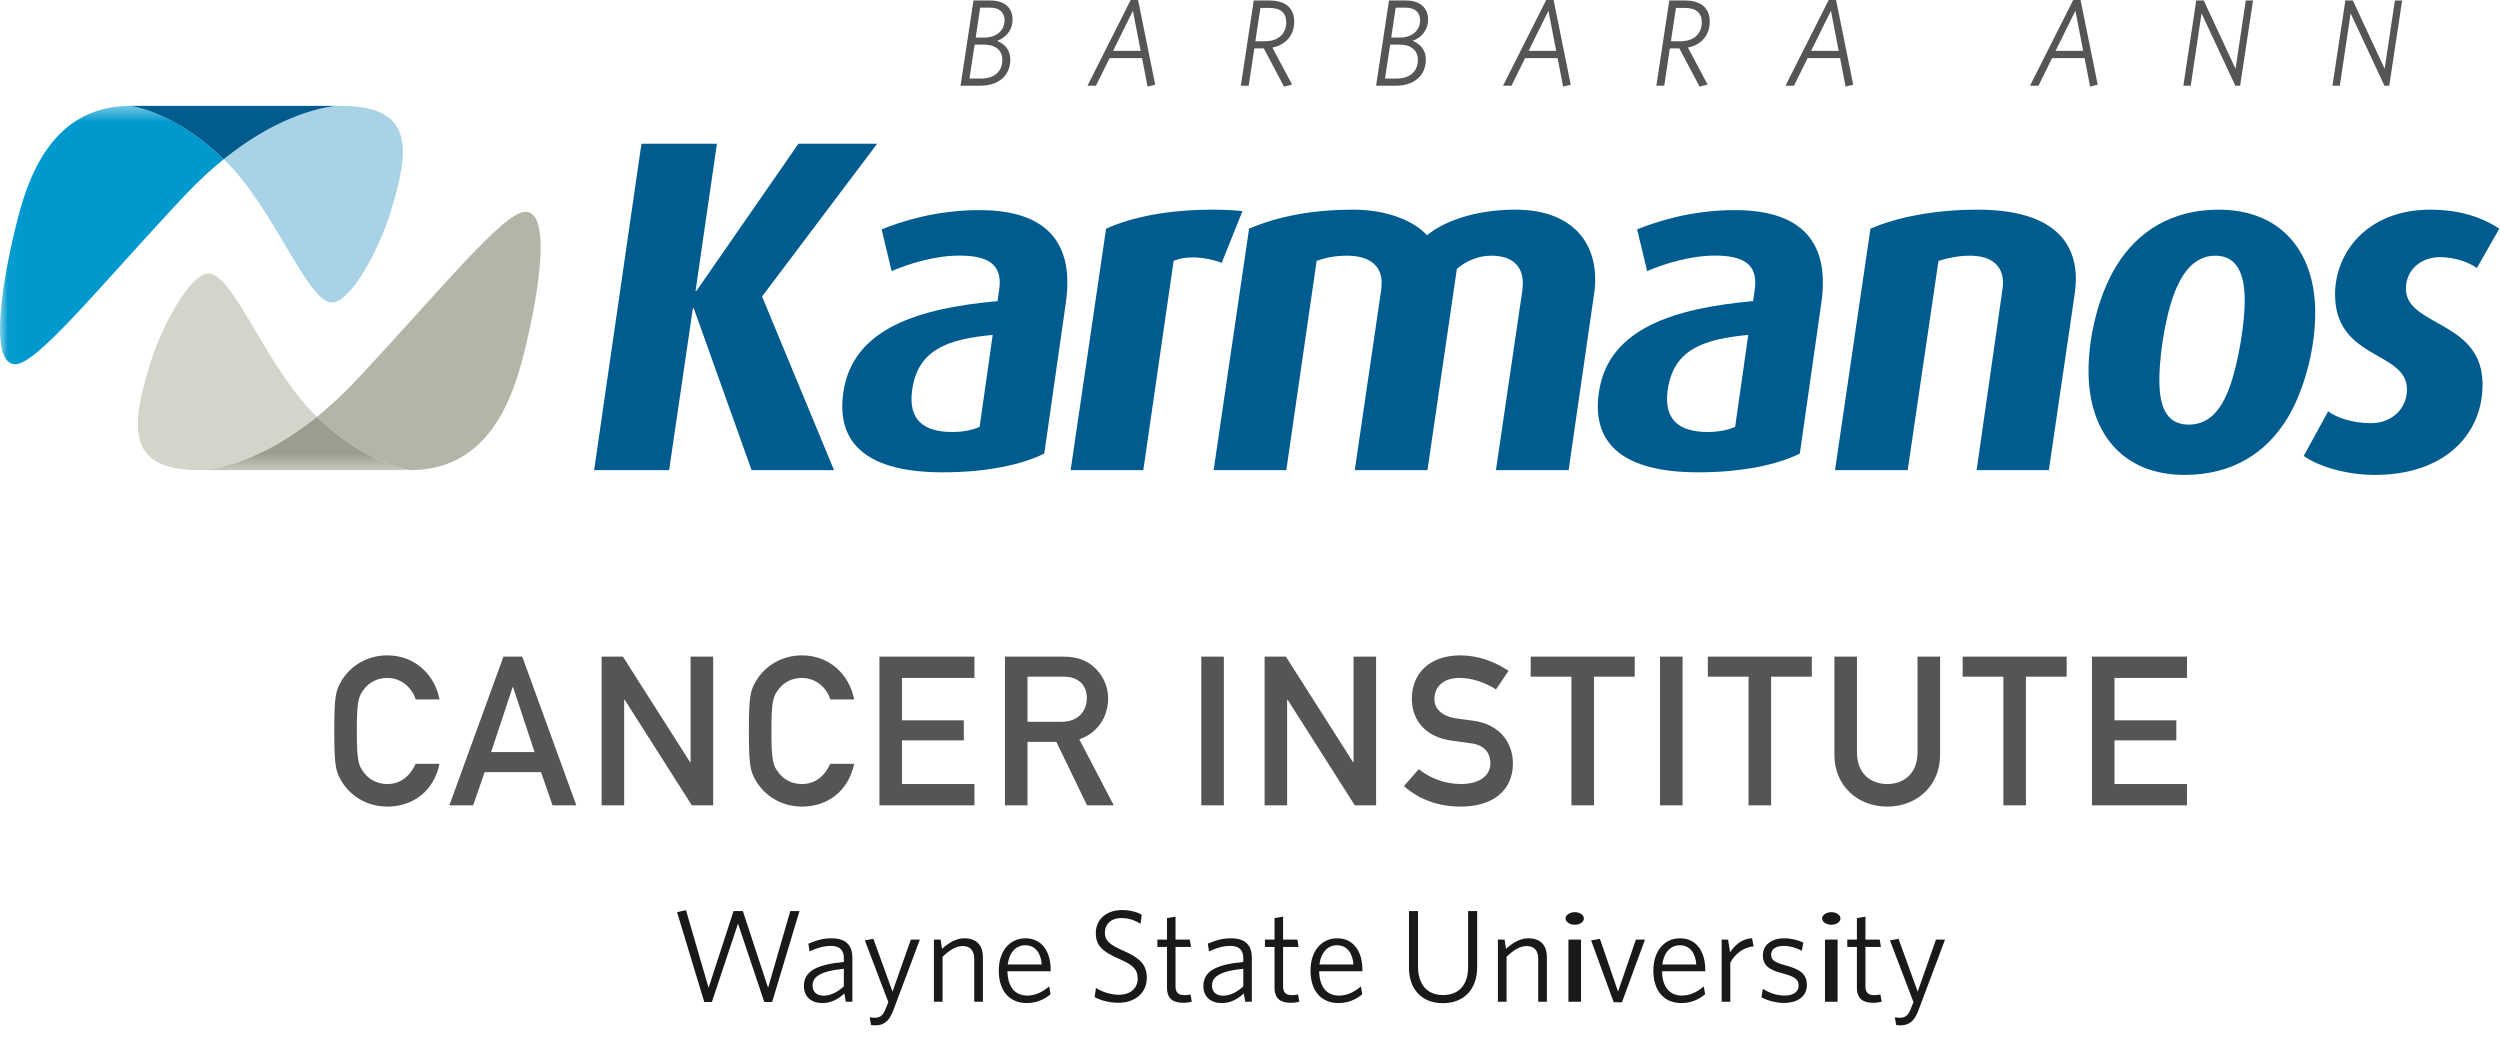
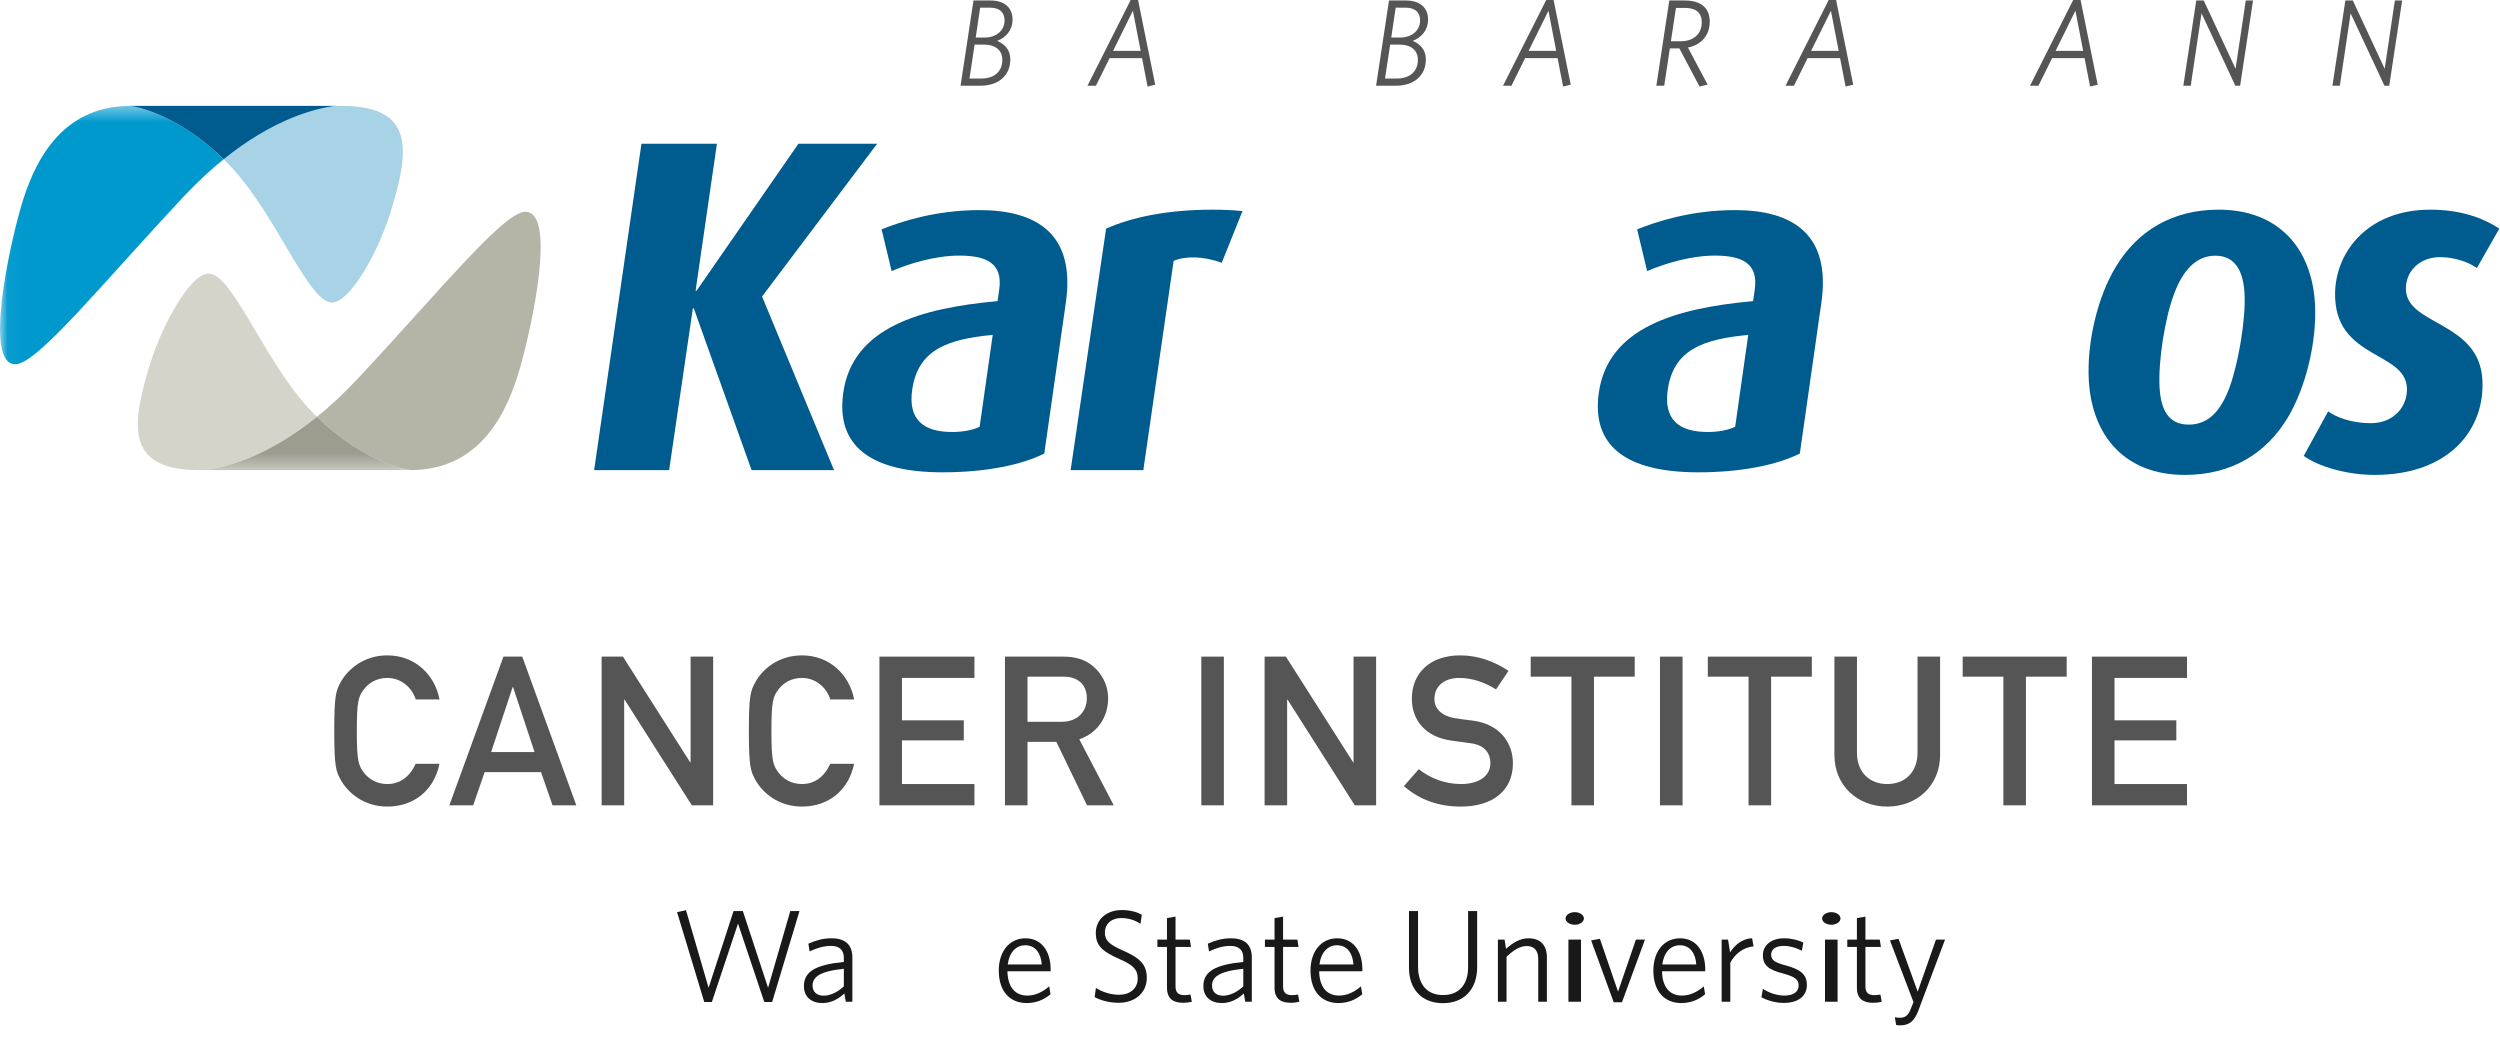
<svg xmlns="http://www.w3.org/2000/svg" xmlns:xlink="http://www.w3.org/1999/xlink" width="166px" height="69px" viewBox="0 0 166 69" version="1.1">
  <title>Group</title>
  <desc>Created with Sketch.</desc>
  <defs>
    <polygon id="path-1" points="0.032 0.41 27.367 0.41 27.367 24.596 0.032 24.596" />
  </defs>
  <g id="Symbols" stroke="none" stroke-width="1" fill="none" fill-rule="evenodd">
    <g id="Header---Desktop" transform="translate(-166, -42)">
      <g id="Group" transform="translate(166, 42)">
        <path d="M29.184,50.715 C28.796,52.558 27.409,53.557 25.717,53.557 C24.164,53.557 23.096,52.641 22.625,51.781 C22.306,51.2 22.195,50.908 22.195,48.538 C22.195,46.166 22.306,45.875 22.625,45.292 C23.096,44.432 24.164,43.517 25.717,43.517 C27.59,43.517 28.879,44.835 29.184,46.443 L27.603,46.443 C27.367,45.68 26.66,45.015 25.717,45.015 C25.01,45.015 24.497,45.347 24.192,45.736 C23.803,46.235 23.693,46.513 23.693,48.538 C23.693,50.562 23.803,50.839 24.192,51.338 C24.497,51.726 25.01,52.06 25.717,52.06 C26.549,52.06 27.187,51.602 27.603,50.715 L29.184,50.715" id="Fill-1" fill="#545554" />
        <path d="M35.495,49.938 L34.067,45.625 L34.039,45.625 L32.611,49.938 L35.495,49.938 Z M35.925,51.269 L32.181,51.269 L31.418,53.474 L29.837,53.474 L33.429,43.6 L34.677,43.6 L38.268,53.474 L36.688,53.474 L35.925,51.269 L35.925,51.269 Z" id="Fill-2" fill="#545554" />
        <polyline id="Fill-3" fill="#545554" points="39.948 43.6 41.362 43.6 45.827 50.617 45.855 50.617 45.855 43.6 47.353 43.6 47.353 53.474 45.938 53.474 41.473 46.456 41.445 46.456 41.445 53.474 39.948 53.474 39.948 43.6" />
        <path d="M56.715,50.715 C56.327,52.558 54.94,53.557 53.248,53.557 C51.695,53.557 50.627,52.641 50.156,51.781 C49.837,51.2 49.725,50.908 49.725,48.538 C49.725,46.166 49.837,45.875 50.156,45.292 C50.627,44.432 51.695,43.517 53.248,43.517 C55.12,43.517 56.41,44.835 56.715,46.443 L55.134,46.443 C54.898,45.68 54.191,45.015 53.248,45.015 C52.541,45.015 52.028,45.347 51.723,45.736 C51.334,46.235 51.223,46.513 51.223,48.538 C51.223,50.562 51.334,50.839 51.723,51.338 C52.028,51.726 52.541,52.06 53.248,52.06 C54.08,52.06 54.718,51.602 55.134,50.715 L56.715,50.715" id="Fill-4" fill="#545554" />
        <polyline id="Fill-5" fill="#545554" points="58.394 43.6 64.703 43.6 64.703 45.015 59.891 45.015 59.891 47.83 63.996 47.83 63.996 49.161 59.891 49.161 59.891 52.06 64.703 52.06 64.703 53.474 58.394 53.474 58.394 43.6" />
        <path d="M68.227,47.927 L70.488,47.927 C71.611,47.927 72.165,47.192 72.165,46.36 C72.165,45.847 71.972,45.458 71.666,45.237 C71.388,45.029 71.084,44.931 70.571,44.931 L68.227,44.931 L68.227,47.927 Z M66.729,43.6 L70.584,43.6 C71.416,43.6 72.068,43.794 72.595,44.252 C73.15,44.724 73.58,45.472 73.58,46.36 C73.58,47.636 72.859,48.676 71.666,49.091 L73.954,53.474 L72.179,53.474 L70.141,49.258 L68.227,49.258 L68.227,53.474 L66.729,53.474 L66.729,43.6 L66.729,43.6 Z" id="Fill-6" fill="#545554" />
        <polygon id="Fill-7" fill="#545554" points="79.767 53.474 81.264 53.474 81.264 43.6 79.767 43.6" />
        <polyline id="Fill-8" fill="#545554" points="83.969 43.6 85.383 43.6 89.849 50.617 89.876 50.617 89.876 43.6 91.374 43.6 91.374 53.474 89.959 53.474 85.494 46.456 85.466 46.456 85.466 53.474 83.969 53.474 83.969 43.6" />
        <path d="M94.204,51.075 C94.953,51.671 95.952,52.06 97.005,52.06 C98.226,52.06 98.961,51.505 98.961,50.686 C98.961,49.993 98.558,49.466 97.671,49.355 C97.227,49.3 96.881,49.244 96.368,49.175 C94.662,48.94 93.747,47.83 93.747,46.401 C93.747,44.71 94.925,43.517 96.964,43.517 C98.184,43.517 99.266,43.947 100.167,44.543 L99.335,45.778 C98.615,45.32 97.768,45.015 96.895,45.015 C95.98,45.015 95.245,45.486 95.245,46.429 C95.245,46.984 95.646,47.539 96.645,47.691 C96.909,47.733 97.283,47.789 97.755,47.844 C99.599,48.065 100.458,49.341 100.458,50.686 C100.458,52.503 99.114,53.557 96.992,53.557 C95.536,53.557 94.26,53.113 93.22,52.198 L94.204,51.075" id="Fill-9" fill="#545554" />
        <polyline id="Fill-10" fill="#545554" points="104.343 44.931 101.638 44.931 101.638 43.6 108.545 43.6 108.545 44.931 105.84 44.931 105.84 53.474 104.343 53.474 104.343 44.931" />
        <polygon id="Fill-11" fill="#545554" points="110.223 53.474 111.722 53.474 111.722 43.6 110.223 43.6" />
        <polyline id="Fill-12" fill="#545554" points="116.104 44.931 113.4 44.931 113.4 43.6 120.306 43.6 120.306 44.931 117.602 44.931 117.602 53.474 116.104 53.474 116.104 44.931" />
        <path d="M121.805,43.6 L123.302,43.6 L123.302,49.965 C123.302,51.324 124.176,52.06 125.313,52.06 C126.45,52.06 127.324,51.324 127.324,49.965 L127.324,43.6 L128.822,43.6 L128.822,50.132 C128.822,52.184 127.268,53.557 125.313,53.557 C123.357,53.557 121.805,52.184 121.805,50.132 L121.805,43.6" id="Fill-13" fill="#545554" />
        <polyline id="Fill-14" fill="#545554" points="133.025 44.931 130.321 44.931 130.321 43.6 137.227 43.6 137.227 44.931 134.522 44.931 134.522 53.474 133.025 53.474 133.025 44.931" />
        <polyline id="Fill-15" fill="#545554" points="138.906 43.6 145.216 43.6 145.216 45.015 140.403 45.015 140.403 47.83 144.508 47.83 144.508 49.161 140.403 49.161 140.403 52.06 145.216 52.06 145.216 53.474 138.906 53.474 138.906 43.6" />
        <path d="M23.69,25.209 C29.09,19.452 33.425,14.063 34.882,14.063 C36.964,14.064 35.343,21.592 34.52,24.461 C33.675,27.414 31.904,31.148 27.367,31.215 C26.399,31.165 23.649,30.235 21.047,27.675 C21.895,26.99 22.78,26.178 23.69,25.209" id="Fill-16" fill="#B4B5A7" />
        <path d="M13.611,31.219 C13.361,31.219 13.22,31.217 13.22,31.217 C8.249,31.216 8.728,28.153 10.005,24.044 C10.748,21.654 12.558,18.29 13.787,18.164 C15.345,18.004 17.412,23.698 20.411,27.014 C20.622,27.246 20.834,27.465 21.047,27.675 C17.729,30.349 14.978,31.047 13.611,31.219" id="Fill-17" fill="#D5D4CB" />
        <g id="Group-21" transform="translate(0, 6.623)">
          <mask id="mask-2" fill="white">
            <use xlink:href="#path-1" />
          </mask>
          <g id="Clip-19" />
          <path d="M20.496,24.596 C17.589,24.595 14.645,24.595 13.611,24.595 C14.978,24.424 17.729,23.726 21.047,21.052 C23.649,23.611 26.399,24.542 27.367,24.592 C27.327,24.594 27.285,24.595 27.243,24.596 C27.243,24.596 23.879,24.596 20.496,24.596" id="Fill-18" fill="#9C9D8E" mask="url(#mask-2)" />
          <path d="M12.21,6.416 C6.81,12.173 2.474,17.564 1.019,17.563 C-1.063,17.563 0.558,10.035 1.378,7.165 C2.225,4.212 3.996,0.476 8.533,0.41 C9.501,0.46 12.251,1.39 14.853,3.951 C14.005,4.633 13.12,5.448 12.21,6.416" id="Fill-20" fill="#0099CE" mask="url(#mask-2)" />
        </g>
        <path d="M22.288,7.03 C22.538,7.03 22.679,7.031 22.679,7.031 C27.652,7.033 27.173,10.095 25.894,14.206 C25.152,16.593 23.343,19.959 22.112,20.084 C20.555,20.245 18.487,14.55 15.488,11.234 C15.278,11.003 15.066,10.784 14.853,10.574 C18.171,7.898 20.922,7.202 22.288,7.03" id="Fill-22" fill="#A8D2E6" />
        <path d="M15.404,7.029 C18.311,7.03 21.254,7.031 22.288,7.03 C20.922,7.202 18.171,7.898 14.853,10.574 C12.251,8.013 9.501,7.083 8.533,7.033 C8.574,7.031 8.614,7.03 8.658,7.03 C8.658,7.03 12.02,7.028 15.404,7.029" id="Fill-23" fill="#005C8F" />
        <polyline id="Fill-24" fill="#005C8F" points="50.601 19.688 55.38 31.219 49.905 31.219 46.068 20.475 46.006 20.475 44.43 31.219 39.45 31.219 42.592 9.543 47.603 9.543 46.186 19.31 46.248 19.31 53.016 9.543 58.243 9.543 50.601 19.688" />
        <path d="M81.122,17.452 C79.952,17.01 78.713,16.978 77.929,17.325 L75.916,31.219 L71.09,31.219 L73.444,15.183 C75.132,14.426 77.516,13.922 80.516,13.922 C81.321,13.922 81.849,13.953 82.501,14.017 L81.122,17.452" id="Fill-25" fill="#005C8F" />
-         <path d="M105.858,19.436 L104.156,31.219 L99.33,31.219 L101.085,19.279 C101.103,19.058 101.123,18.869 101.111,18.648 C101.054,17.672 100.427,16.978 99.004,16.978 C98.138,16.978 97.293,17.356 96.735,17.86 L94.783,31.219 L89.957,31.219 L91.711,19.247 C91.729,19.026 91.749,18.837 91.738,18.648 C91.678,17.608 90.899,16.978 89.446,16.978 C88.672,16.978 88.03,17.104 87.424,17.325 L85.411,31.219 L80.585,31.219 L82.939,15.183 C84.872,14.364 87.104,13.922 89.888,13.922 C92.084,13.922 93.922,14.678 94.75,15.624 C95.812,14.741 97.869,13.922 100.621,13.922 C103.993,13.922 105.765,15.687 105.911,18.207 C105.934,18.617 105.927,19.026 105.858,19.436" id="Fill-26" fill="#005C8F" />
-         <path d="M137.753,19.562 L136.043,31.219 L131.248,31.219 L132.945,19.342 C132.992,19.089 133.01,18.869 132.998,18.648 C132.943,17.703 132.314,16.978 130.798,16.978 C130.025,16.978 129.291,17.136 128.715,17.325 L126.67,31.219 L121.845,31.219 L124.198,15.183 C125.949,14.426 128.456,13.922 131.302,13.922 C135.787,13.922 137.682,15.655 137.829,18.207 C137.854,18.648 137.818,19.089 137.753,19.562" id="Fill-27" fill="#005C8F" />
        <path d="M147.098,16.978 C145.798,16.978 144.929,17.986 144.366,19.499 C143.748,21.106 143.296,24.004 143.396,25.737 C143.479,27.186 143.97,28.194 145.331,28.194 C146.662,28.194 147.473,27.249 148.036,25.737 C148.624,24.13 149.135,21.2 149.035,19.468 C148.951,18.018 148.428,16.978 147.098,16.978 Z M151.895,27.753 C150.483,30.084 148.215,31.534 145.06,31.534 C141.101,31.534 138.91,28.951 138.697,25.265 C138.554,22.776 139.273,19.688 140.517,17.672 C141.959,15.309 144.26,13.922 147.323,13.922 C151.282,13.922 153.502,16.474 153.714,20.161 C153.858,22.65 153.108,25.737 151.895,27.753 L151.895,27.753 Z" id="Fill-28" fill="#005C8F" />
        <path d="M164.465,17.798 C163.948,17.419 163,17.073 162.01,17.073 C160.68,17.073 159.684,18.018 159.756,19.279 C159.89,21.61 164.609,21.358 164.83,25.202 C165.019,28.478 162.659,31.534 157.678,31.534 C155.792,31.534 153.934,30.967 152.966,30.274 L154.59,27.312 C155.139,27.722 156.182,28.1 157.419,28.1 C158.965,28.1 159.89,26.966 159.819,25.737 C159.683,23.374 155.285,23.815 155.058,19.877 C154.887,16.916 157.096,13.922 161.365,13.922 C163.252,13.922 164.763,14.395 165.953,15.183 L164.465,17.798" id="Fill-29" fill="#005C8F" />
        <path d="M65.916,22.238 C62.949,22.518 60.952,23.2 60.57,25.88 C60.288,27.843 61.291,28.684 63.224,28.684 C63.941,28.684 64.579,28.56 65.047,28.34 L65.916,22.238 Z M62.59,31.362 C57.732,31.362 55.496,29.556 55.995,26.068 C56.612,21.739 61.123,20.461 66.238,19.994 L66.349,19.215 C66.597,17.471 65.484,16.972 63.709,16.972 C62.089,16.971 60.363,17.502 59.203,18 L58.538,15.228 C59.792,14.73 62.086,13.951 65.045,13.951 C68.846,13.952 71.422,15.541 70.773,20.089 L69.34,30.117 C67.83,30.864 65.487,31.362 62.59,31.362 L62.59,31.362 Z" id="Fill-30" fill="#005C8F" />
        <path d="M116.084,22.238 C113.116,22.518 111.119,23.2 110.738,25.88 C110.456,27.843 111.458,28.684 113.392,28.684 C114.108,28.684 114.746,28.56 115.214,28.34 L116.084,22.238 Z M112.758,31.362 C107.9,31.362 105.664,29.556 106.163,26.068 C106.781,21.739 111.291,20.461 116.406,19.994 L116.517,19.215 C116.764,17.471 115.651,16.972 113.877,16.972 C112.257,16.971 110.53,17.502 109.37,18 L108.705,15.228 C109.959,14.73 112.253,13.951 115.212,13.951 C119.014,13.952 121.59,15.541 120.94,20.089 L119.508,30.117 C117.999,30.864 115.654,31.362 112.758,31.362 L112.758,31.362 Z" id="Fill-31" fill="#005C8F" />
        <path d="M65.737,0.509 L65.083,0.509 L64.787,2.493 L65.379,2.493 C66.126,2.493 66.703,2.05 66.703,1.353 C66.703,0.836 66.384,0.509 65.737,0.509 Z M65.308,2.96 L64.716,2.96 L64.373,5.215 L65.152,5.215 C66.01,5.215 66.555,4.756 66.555,3.977 C66.555,3.345 66.111,2.96 65.308,2.96 Z M66.212,2.714 C66.719,2.927 67.085,3.313 67.085,3.944 C67.085,5.051 66.267,5.691 65.098,5.691 L63.781,5.691 L64.639,0.033 L65.776,0.033 C66.695,0.033 67.233,0.516 67.233,1.295 C67.233,2.017 66.789,2.493 66.212,2.714 L66.212,2.714 Z" id="Fill-32" fill="#545554" />
        <path d="M73.908,3.378 L75.739,3.378 L75.225,0.713 L73.908,3.378 Z M75.833,3.862 L73.675,3.862 L72.771,5.691 L72.209,5.691 L75.077,0 L75.568,0 L76.706,5.625 L76.199,5.748 L75.833,3.862 L75.833,3.862 Z" id="Fill-33" fill="#545554" />
-         <path d="M84.277,0.525 L83.692,0.525 L83.357,2.739 L84.004,2.739 C84.9,2.739 85.406,2.214 85.406,1.484 C85.406,0.861 85.04,0.525 84.277,0.525 Z M84.487,3.157 L85.796,5.617 L85.258,5.748 L83.918,3.214 L83.287,3.214 L82.913,5.691 L82.391,5.691 L83.248,0.033 L84.284,0.033 C85.329,0.033 85.936,0.509 85.936,1.435 C85.936,2.386 85.329,2.993 84.487,3.157 L84.487,3.157 Z" id="Fill-34" fill="#545554" />
        <path d="M93.328,0.509 L92.674,0.509 L92.378,2.493 L92.97,2.493 C93.718,2.493 94.295,2.05 94.295,1.353 C94.295,0.836 93.975,0.509 93.328,0.509 Z M92.9,2.96 L92.308,2.96 L91.965,5.215 L92.744,5.215 C93.601,5.215 94.147,4.756 94.147,3.977 C94.147,3.345 93.702,2.96 92.9,2.96 Z M93.804,2.714 C94.31,2.927 94.677,3.313 94.677,3.944 C94.677,5.051 93.858,5.691 92.689,5.691 L91.372,5.691 L92.23,0.033 L93.367,0.033 C94.286,0.033 94.824,0.516 94.824,1.295 C94.824,2.017 94.38,2.493 93.804,2.714 L93.804,2.714 Z" id="Fill-35" fill="#545554" />
        <path d="M101.5,3.378 L103.33,3.378 L102.817,0.713 L101.5,3.378 Z M103.424,3.862 L101.266,3.862 L100.362,5.691 L99.801,5.691 L102.668,0 L103.159,0 L104.297,5.625 L103.79,5.748 L103.424,3.862 L103.424,3.862 Z" id="Fill-36" fill="#545554" />
        <path d="M111.868,0.525 L111.284,0.525 L110.948,2.739 L111.596,2.739 C112.492,2.739 112.998,2.214 112.998,1.484 C112.998,0.861 112.632,0.525 111.868,0.525 Z M112.078,3.157 L113.387,5.617 L112.85,5.748 L111.509,3.214 L110.879,3.214 L110.505,5.691 L109.982,5.691 L110.84,0.033 L111.876,0.033 C112.92,0.033 113.527,0.509 113.527,1.435 C113.527,2.386 112.92,2.993 112.078,3.157 L112.078,3.157 Z" id="Fill-37" fill="#545554" />
        <path d="M120.257,3.378 L122.088,3.378 L121.574,0.713 L120.257,3.378 Z M122.182,3.862 L120.024,3.862 L119.12,5.691 L118.558,5.691 L121.425,0 L121.916,0 L123.054,5.625 L122.547,5.748 L122.182,3.862 L122.182,3.862 Z" id="Fill-38" fill="#545554" />
        <path d="M136.491,3.378 L138.322,3.378 L137.808,0.713 L136.491,3.378 Z M138.416,3.862 L136.258,3.862 L135.354,5.691 L134.793,5.691 L137.66,0 L138.15,0 L139.288,5.625 L138.782,5.748 L138.416,3.862 L138.416,3.862 Z" id="Fill-39" fill="#545554" />
        <polyline id="Fill-40" fill="#545554" points="148.745 5.691 148.426 5.691 146.181 0.886 145.465 5.691 144.974 5.691 145.831 0.033 146.33 0.033 148.441 4.567 149.119 0.033 149.602 0.033 148.745 5.691" />
        <polyline id="Fill-41" fill="#545554" points="158.646 5.691 158.326 5.691 156.082 0.886 155.365 5.691 154.874 5.691 155.732 0.033 156.23 0.033 158.342 4.567 159.02 0.033 159.503 0.033 158.646 5.691" />
        <polyline id="Fill-42" fill="#1A1919" points="51.271 66.533 50.748 66.533 49.004 61.326 47.268 66.533 46.763 66.533 44.957 60.567 45.55 60.436 47.05 65.59 48.707 60.497 49.326 60.497 51.001 65.59 52.475 60.497 53.085 60.497 51.271 66.533" />
        <path d="M56.031,64.327 C54.408,64.492 53.955,64.885 53.955,65.443 C53.955,65.887 54.26,66.114 54.696,66.114 C55.141,66.114 55.629,65.87 56.031,65.495 L56.031,64.327 Z M56.161,66.515 L56.066,65.966 C55.682,66.324 55.202,66.603 54.609,66.603 C53.894,66.603 53.38,66.21 53.38,65.478 C53.38,64.509 54.164,64.056 56.031,63.873 L56.031,63.602 C56.031,63.044 55.699,62.808 55.176,62.808 C54.688,62.808 54.207,62.957 53.754,63.175 L53.676,62.66 C54.156,62.451 54.626,62.303 55.211,62.303 C56.127,62.303 56.597,62.73 56.597,63.576 L56.597,66.515 L56.161,66.515 L56.161,66.515 Z" id="Fill-43" fill="#1A1919" />
-         <path d="M59.327,67.056 C59.039,67.85 58.664,68.085 58.088,68.085 C57.974,68.085 57.896,68.068 57.835,68.059 L57.748,67.544 C57.844,67.562 57.957,67.58 58.08,67.58 C58.437,67.58 58.646,67.423 58.812,66.969 L58.986,66.541 L57.425,62.442 L57.992,62.338 L59.265,65.844 L60.478,62.39 L61.08,62.39 L59.327,67.056" id="Fill-44" fill="#1A1919" />
-         <path d="M64.689,66.515 L64.689,63.672 C64.689,63.14 64.445,62.817 63.921,62.817 C63.485,62.817 63.04,63.088 62.587,63.532 L62.587,66.515 L62.012,66.515 L62.012,62.39 L62.456,62.39 L62.552,63.001 C63.005,62.599 63.477,62.303 64.034,62.303 C64.855,62.303 65.264,62.774 65.264,63.567 L65.264,66.515 L64.689,66.515" id="Fill-45" fill="#1A1919" />
        <path d="M66.912,64.039 L69.171,64.039 C69.119,63.297 68.752,62.765 68.08,62.765 C67.478,62.765 67.026,63.21 66.912,64.039 Z M68.176,66.603 C67.096,66.603 66.319,65.87 66.319,64.448 C66.319,63.123 67.068,62.303 68.088,62.303 C69.205,62.303 69.764,63.227 69.764,64.37 L69.764,64.492 L66.894,64.492 C66.912,65.513 67.383,66.106 68.212,66.106 C68.76,66.106 69.24,65.862 69.667,65.495 L69.755,66.018 C69.345,66.367 68.812,66.603 68.176,66.603 L68.176,66.603 Z" id="Fill-46" fill="#1A1919" />
        <path d="M74.279,66.585 C73.634,66.585 73.084,66.42 72.683,66.21 L72.771,65.599 C73.138,65.835 73.696,66.053 74.305,66.053 C75.012,66.053 75.544,65.652 75.544,64.972 C75.544,64.379 75.247,64.082 74.332,63.681 C73.18,63.175 72.762,62.791 72.762,61.945 C72.762,61.038 73.494,60.427 74.489,60.427 C75.055,60.427 75.501,60.558 75.814,60.742 L75.727,61.343 C75.387,61.117 74.968,60.96 74.463,60.96 C73.755,60.96 73.363,61.387 73.363,61.911 C73.363,62.451 73.651,62.713 74.576,63.123 C75.692,63.611 76.146,64.048 76.146,64.929 C76.146,65.957 75.334,66.585 74.279,66.585" id="Fill-47" fill="#1A1919" />
        <path d="M78.561,66.585 C77.915,66.585 77.488,66.332 77.488,65.574 L77.488,62.878 L76.851,62.878 L76.851,62.39 L77.488,62.39 L77.488,60.96 L78.055,60.863 L78.055,62.39 L79.005,62.39 L79.083,62.878 L78.055,62.878 L78.055,65.478 C78.055,65.896 78.22,66.079 78.665,66.079 C78.796,66.079 78.953,66.053 79.049,66.036 L79.137,66.515 C79.013,66.551 78.804,66.585 78.561,66.585" id="Fill-48" fill="#1A1919" />
        <path d="M82.555,64.327 C80.932,64.492 80.477,64.885 80.477,65.443 C80.477,65.887 80.784,66.114 81.219,66.114 C81.664,66.114 82.153,65.87 82.555,65.495 L82.555,64.327 Z M82.685,66.515 L82.589,65.966 C82.206,66.324 81.726,66.603 81.132,66.603 C80.418,66.603 79.903,66.21 79.903,65.478 C79.903,64.509 80.687,64.056 82.555,63.873 L82.555,63.602 C82.555,63.044 82.223,62.808 81.699,62.808 C81.211,62.808 80.731,62.957 80.278,63.175 L80.198,62.66 C80.679,62.451 81.15,62.303 81.734,62.303 C82.65,62.303 83.121,62.73 83.121,63.576 L83.121,66.515 L82.685,66.515 L82.685,66.515 Z" id="Fill-49" fill="#1A1919" />
        <path d="M85.702,66.585 C85.056,66.585 84.629,66.332 84.629,65.574 L84.629,62.878 L83.991,62.878 L83.991,62.39 L84.629,62.39 L84.629,60.96 L85.196,60.863 L85.196,62.39 L86.146,62.39 L86.224,62.878 L85.196,62.878 L85.196,65.478 C85.196,65.896 85.361,66.079 85.806,66.079 C85.937,66.079 86.094,66.053 86.19,66.036 L86.277,66.515 C86.155,66.551 85.945,66.585 85.702,66.585" id="Fill-50" fill="#1A1919" />
        <path d="M87.61,64.039 L89.869,64.039 C89.818,63.297 89.45,62.765 88.78,62.765 C88.178,62.765 87.724,63.21 87.61,64.039 Z M88.876,66.603 C87.794,66.603 87.018,65.87 87.018,64.448 C87.018,63.123 87.767,62.303 88.788,62.303 C89.905,62.303 90.463,63.227 90.463,64.37 L90.463,64.492 L87.594,64.492 C87.61,65.513 88.082,66.106 88.91,66.106 C89.46,66.106 89.938,65.862 90.367,65.495 L90.454,66.018 C90.044,66.367 89.512,66.603 88.876,66.603 L88.876,66.603 Z" id="Fill-51" fill="#1A1919" />
        <path d="M95.807,66.611 C94.394,66.611 93.556,65.669 93.556,64.265 L93.556,60.497 L94.158,60.497 L94.158,64.187 C94.158,65.304 94.708,66.071 95.815,66.071 C96.897,66.071 97.481,65.365 97.481,64.222 L97.481,60.497 L98.083,60.497 L98.083,64.222 C98.083,65.678 97.22,66.611 95.807,66.611" id="Fill-52" fill="#1A1919" />
        <path d="M102.138,66.515 L102.138,63.672 C102.138,63.14 101.892,62.817 101.37,62.817 C100.934,62.817 100.489,63.088 100.035,63.532 L100.035,66.515 L99.46,66.515 L99.46,62.39 L99.905,62.39 L100,63.001 C100.454,62.599 100.925,62.303 101.483,62.303 C102.303,62.303 102.713,62.774 102.713,63.567 L102.713,66.515 L102.138,66.515" id="Fill-53" fill="#1A1919" />
        <path d="M104.143,66.515 L104.979,66.515 L104.979,62.39 L104.143,62.39 L104.143,66.515 Z M104.568,61.404 C104.233,61.404 103.951,61.212 103.951,60.986 C103.951,60.759 104.233,60.567 104.568,60.567 C104.9,60.567 105.171,60.759 105.171,60.986 C105.171,61.212 104.9,61.404 104.568,61.404 L104.568,61.404 Z" id="Fill-54" fill="#1A1919" />
        <polyline id="Fill-55" fill="#1A1919" points="107.699 66.551 107.151 66.551 105.65 62.442 106.234 62.338 107.438 65.844 108.624 62.39 109.226 62.39 107.699 66.551" />
        <path d="M110.376,64.039 L112.634,64.039 C112.582,63.297 112.215,62.765 111.545,62.765 C110.943,62.765 110.489,63.21 110.376,64.039 Z M111.641,66.603 C110.559,66.603 109.783,65.87 109.783,64.448 C109.783,63.123 110.533,62.303 111.554,62.303 C112.669,62.303 113.228,63.227 113.228,64.37 L113.228,64.492 L110.359,64.492 C110.376,65.513 110.848,66.106 111.675,66.106 C112.225,66.106 112.705,65.862 113.132,65.495 L113.219,66.018 C112.809,66.367 112.277,66.603 111.641,66.603 L111.641,66.603 Z" id="Fill-56" fill="#1A1919" />
        <path d="M114.892,63.925 L114.892,66.515 L114.317,66.515 L114.317,62.39 L114.744,62.39 L114.876,63.236 C115.18,62.774 115.659,62.32 116.341,62.303 L116.436,62.844 C115.757,62.887 115.171,63.376 114.892,63.925" id="Fill-57" fill="#1A1919" />
        <path d="M118.441,66.594 C117.893,66.594 117.316,66.42 116.96,66.219 L117.055,65.66 C117.439,65.905 117.945,66.106 118.494,66.106 C119.069,66.106 119.428,65.862 119.428,65.443 C119.428,65.033 119.183,64.849 118.363,64.631 C117.448,64.396 117.055,64.099 117.055,63.42 C117.055,62.774 117.604,62.303 118.459,62.303 C118.947,62.303 119.375,62.416 119.741,62.582 L119.645,63.131 C119.27,62.931 118.851,62.808 118.441,62.808 C117.875,62.808 117.604,63.053 117.604,63.393 C117.604,63.733 117.831,63.908 118.529,64.091 C119.505,64.352 119.977,64.667 119.977,65.399 C119.977,66.149 119.392,66.594 118.441,66.594" id="Fill-58" fill="#1A1919" />
        <path d="M121.179,66.515 L122.016,66.515 L122.016,62.39 L121.179,62.39 L121.179,66.515 Z M121.604,61.404 C121.27,61.404 120.987,61.212 120.987,60.986 C120.987,60.759 121.27,60.567 121.604,60.567 C121.938,60.567 122.208,60.759 122.208,60.986 C122.208,61.212 121.938,61.404 121.604,61.404 L121.604,61.404 Z" id="Fill-59" fill="#1A1919" />
        <path d="M124.371,66.585 C123.725,66.585 123.298,66.332 123.298,65.574 L123.298,62.878 L122.66,62.878 L122.66,62.39 L123.298,62.39 L123.298,60.96 L123.865,60.863 L123.865,62.39 L124.816,62.39 L124.893,62.878 L123.865,62.878 L123.865,65.478 C123.865,65.896 124.03,66.079 124.475,66.079 C124.606,66.079 124.763,66.053 124.859,66.036 L124.947,66.515 C124.824,66.551 124.615,66.585 124.371,66.585" id="Fill-60" fill="#1A1919" />
        <path d="M127.396,67.056 C127.109,67.85 126.734,68.085 126.157,68.085 C126.044,68.085 125.966,68.068 125.905,68.059 L125.817,67.544 C125.913,67.562 126.027,67.58 126.149,67.58 C126.506,67.58 126.716,67.423 126.881,66.969 L127.056,66.541 L125.494,62.442 L126.062,62.338 L127.335,65.844 L128.548,62.39 L129.15,62.39 L127.396,67.056" id="Fill-61" fill="#1A1919" />
      </g>
    </g>
  </g>
</svg>